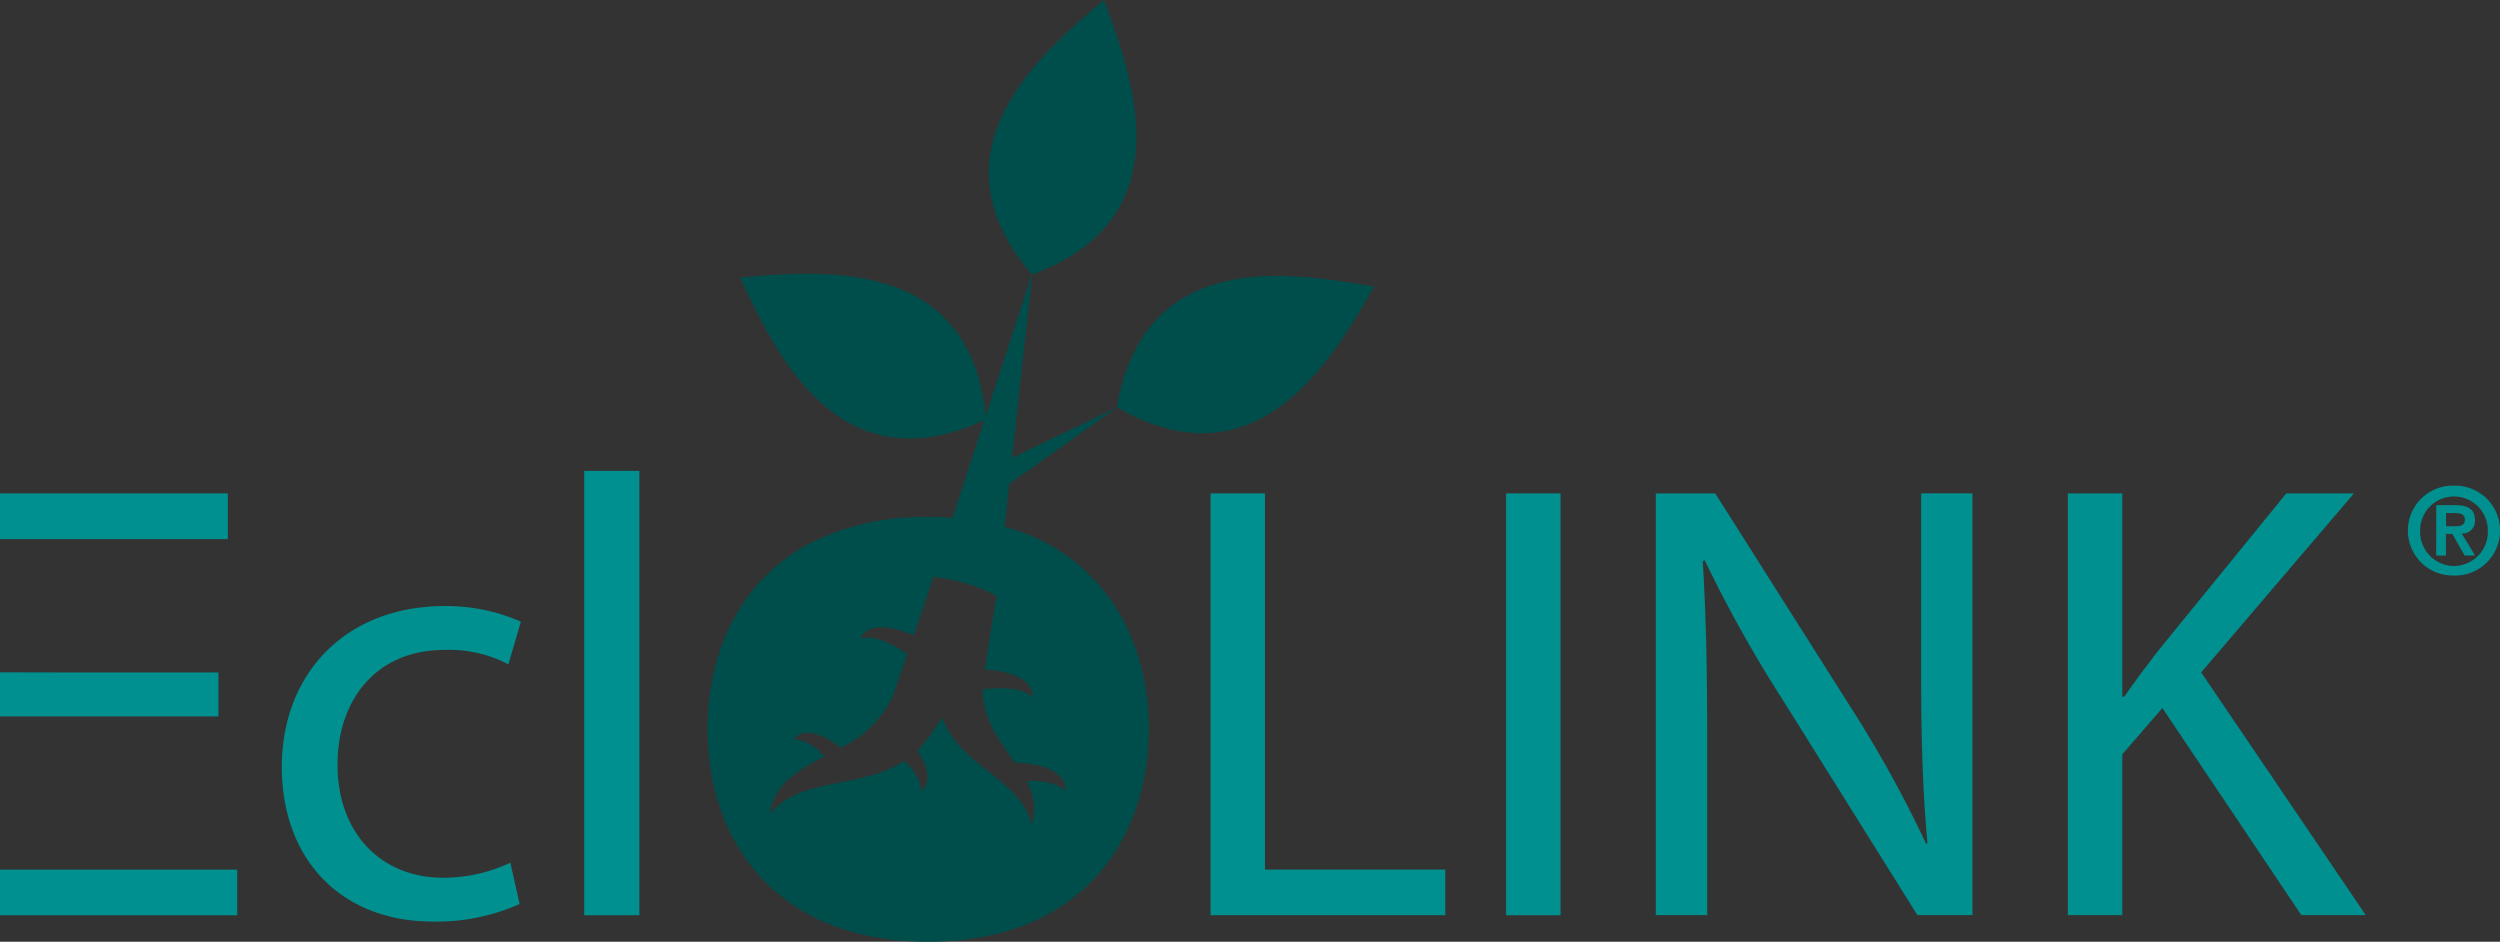
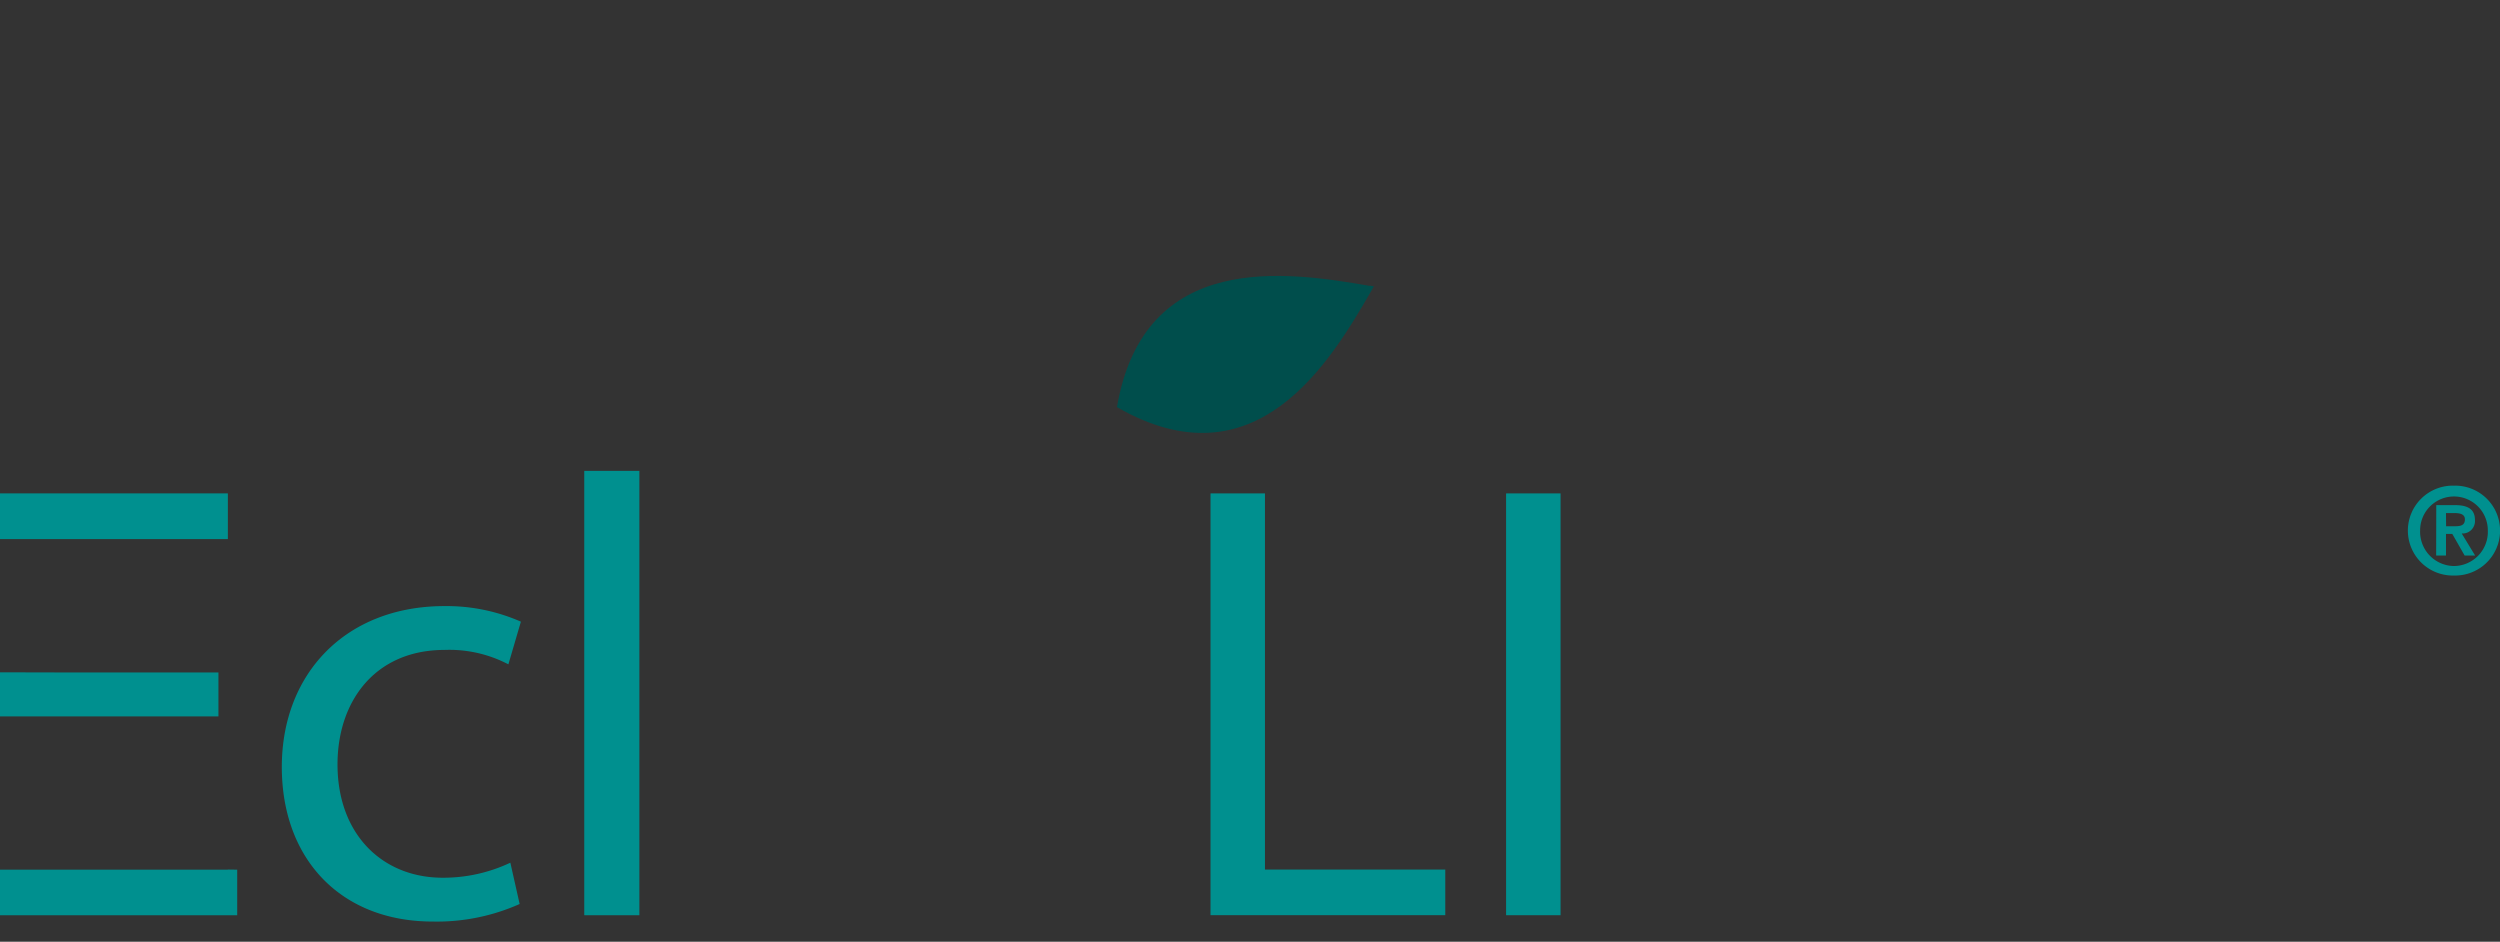
<svg xmlns="http://www.w3.org/2000/svg" width="169.905" height="64.001" viewBox="0 0 169.905 64.001">
  <rect x="0" y="0" width="169.905" height="64.001" fill="#333333" stroke="none" />
  <g id="Groupe_21" data-name="Groupe 21" transform="translate(-145.545 -344.163)">
    <g id="Groupe_4" data-name="Groupe 4" transform="translate(164.698 385.354)">
      <path id="Tracé_6" data-name="Tracé 6" d="M173.63,390.05a13.8,13.8,0,0,1-5.912,1.192c-6.209,0-10.251-4.214-10.251-10.508,0-6.339,4.339-10.931,11.062-10.931a12.539,12.539,0,0,1,5.186,1.059l-.85,2.9a8.653,8.653,0,0,0-4.336-.98c-4.725,0-7.277,3.488-7.277,7.782,0,4.765,3.064,7.7,7.146,7.7a10.649,10.649,0,0,0,4.6-1.022Z" transform="translate(-157.467 -369.803)" fill="#00908f" />
    </g>
    <rect id="Rectangle_33" data-name="Rectangle 33" width="3.745" height="30.2" transform="translate(185.253 376.164)" fill="#00908f" />
    <path id="Tracé_7" data-name="Tracé 7" d="M196.755,365.036h3.7V390.6H212.71v3.1H196.755Z" transform="translate(31.059 12.66)" fill="#00908f" />
    <rect id="Rectangle_34" data-name="Rectangle 34" width="3.702" height="28.667" transform="translate(247.902 377.696)" fill="#00908f" />
    <g id="Groupe_5" data-name="Groupe 5" transform="translate(258.076 377.695)">
-       <path id="Tracé_8" data-name="Tracé 8" d="M215.592,393.7V365.036h4.04l9.189,14.507a81.181,81.181,0,0,1,5.147,9.313l.085-.043c-.341-3.825-.429-7.313-.429-11.78v-12h3.489V393.7h-3.74l-9.1-14.547a90.311,90.311,0,0,1-5.359-9.57l-.13.045c.214,3.611.3,7.057.3,11.824V393.7Z" transform="translate(-215.592 -365.036)" fill="#00908f" />
-       <path id="Tracé_9" data-name="Tracé 9" d="M233.025,365.036h3.7v13.822h.125c.768-1.105,1.534-2.125,2.257-3.062l8.762-10.76h4.6L242.084,377.2l11.188,16.5h-4.379l-9.445-14.078-2.723,3.145V393.7h-3.7Z" transform="translate(-205.019 -365.036)" fill="#00908f" />
-     </g>
+       </g>
    <path id="Tracé_10" data-name="Tracé 10" d="M145.545,365.035v3.107H161.03v-3.107Z" transform="translate(0 12.659)" fill="#00908f" />
    <path id="Tracé_11" data-name="Tracé 11" d="M145.545,372.607V375.6h14.846v-2.984H149.245v-.008Z" transform="translate(0 17.251)" fill="#00908f" />
    <path id="Tracé_12" data-name="Tracé 12" d="M161.029,380.949v.009H145.545v3.1h16.121v-3.1Z" transform="translate(0 22.31)" fill="#00908f" />
    <g id="Groupe_6" data-name="Groupe 6" transform="translate(193.634 344.163)">
      <path id="Tracé_13" data-name="Tracé 13" d="M250.543,364.708a3.055,3.055,0,1,1,0,6.108,3.055,3.055,0,1,1,0-6.108m0,5.462a2.321,2.321,0,0,0,2.3-2.426,2.3,2.3,0,1,0-4.6,0,2.329,2.329,0,0,0,2.307,2.426m-1.21-4.138h1.284c.859,0,1.345.278,1.345,1.014a.844.844,0,0,1-.9.912l.911,1.5h-.712l-.839-1.468H250v1.468h-.668Zm.668,1.435h.6c.4,0,.678-.064.678-.474,0-.376-.4-.421-.705-.421H250Z" transform="translate(-131.855 -331.702)" fill="#00908f" />
-       <path id="Tracé_14" data-name="Tracé 14" d="M197.539,362.821c10.232-3.77,6.927-13.107,4.974-18.394-.032-.092-.059-.178-.093-.263-.074.058-.145.117-.217.18-4.3,3.652-11.76,10.171-4.686,18.476a.024.024,0,0,1-.008.016h.006l-3.137,9.612c-1.039-10.646-10.823-9.933-16.409-9.449-.095.008-.188.011-.281.022.042.08.08.167.125.255,2.379,5.088,6.675,13.964,16.479,9.441l-2.166,6.641c-.538-.04-1.089-.059-1.661-.059a16.979,16.979,0,0,0-8.1,1.83c-4.7,2.525-6.884,7.35-6.884,12.577,0,7.624,4.66,14.458,14.987,14.458s14.993-6.834,14.993-14.458a16,16,0,0,0-1.454-6.841,12.723,12.723,0,0,0-8.346-6.9l.315-2.913,7.33-5.2-7.136,3.43Zm.034,28.731c-.774-.831-2.892-.6-3.4-.53.016,2.084,1.192,3.555,2.186,4.966,1.775.048,3.489.6,3.454,1.886a3.718,3.718,0,0,0-2.646-.6,3.655,3.655,0,0,1,.341,2.934c-.778-3.163-4.776-3.824-6.093-7.263a.112.112,0,0,0-.01-.027,13.283,13.283,0,0,1-1.655,2.268c.691,1.031.972,2.093.283,2.749a3.289,3.289,0,0,0-1.194-2.053c-2.349,1.5-5.179,1.3-7.383,2.3a5.064,5.064,0,0,0-1.764,1.29,4.021,4.021,0,0,1,1.333-2.391,11.127,11.127,0,0,1,2.386-1.5,3.332,3.332,0,0,0-2.077-1.216c.757-.8,2.035-.305,3.2.615a7.48,7.48,0,0,0,3.509-3.438c.361-1.059.7-2.029,1.012-2.935-.512-.358-2.18-1.4-3.2-1.043.519-1.083,2.113-.885,3.632-.228.223-.627.424-1.221.614-1.766v0l.525-1.618.188-.578a.343.343,0,0,1,.045,0c.019,0,.042.01.063.011a11.658,11.658,0,0,1,3.928,1.137c.09.043.182.08.27.13l.014.011-.039.366a.129.129,0,0,0-.037-.023c-.09.557-.188,1.158-.294,1.809-.132.866-.278,1.814-.442,2.853,1.7.093,3.284.649,3.247,1.88" transform="translate(-175.479 -344.163)" fill="#004e4c" />
-       <path id="Tracé_15" data-name="Tracé 15" d="M209.992,356.514c-5.56-.953-15.347-2.513-17.194,8.238l0,.011.013.006,0,0,0,0v0l0,0c9.448,5.441,14.5-3.073,17.32-7.962.042-.087.1-.165.137-.247-.088-.016-.185-.027-.275-.05" transform="translate(-164.976 -337.083)" fill="#004e4c" />
+       <path id="Tracé_15" data-name="Tracé 15" d="M209.992,356.514c-5.56-.953-15.347-2.513-17.194,8.238v0l0,0c9.448,5.441,14.5-3.073,17.32-7.962.042-.087.1-.165.137-.247-.088-.016-.185-.027-.275-.05" transform="translate(-164.976 -337.083)" fill="#004e4c" />
      <path id="Tracé_16" data-name="Tracé 16" d="M186.573,363.56l.006.011.01,0-.016-.008" transform="translate(-168.751 -332.399)" fill="#fff" />
-       <path id="Tracé_17" data-name="Tracé 17" d="M186.576,363.581l.006-.013-.014,0,.008.008" transform="translate(-168.754 -332.394)" fill="#fff" />
    </g>
  </g>
</svg>